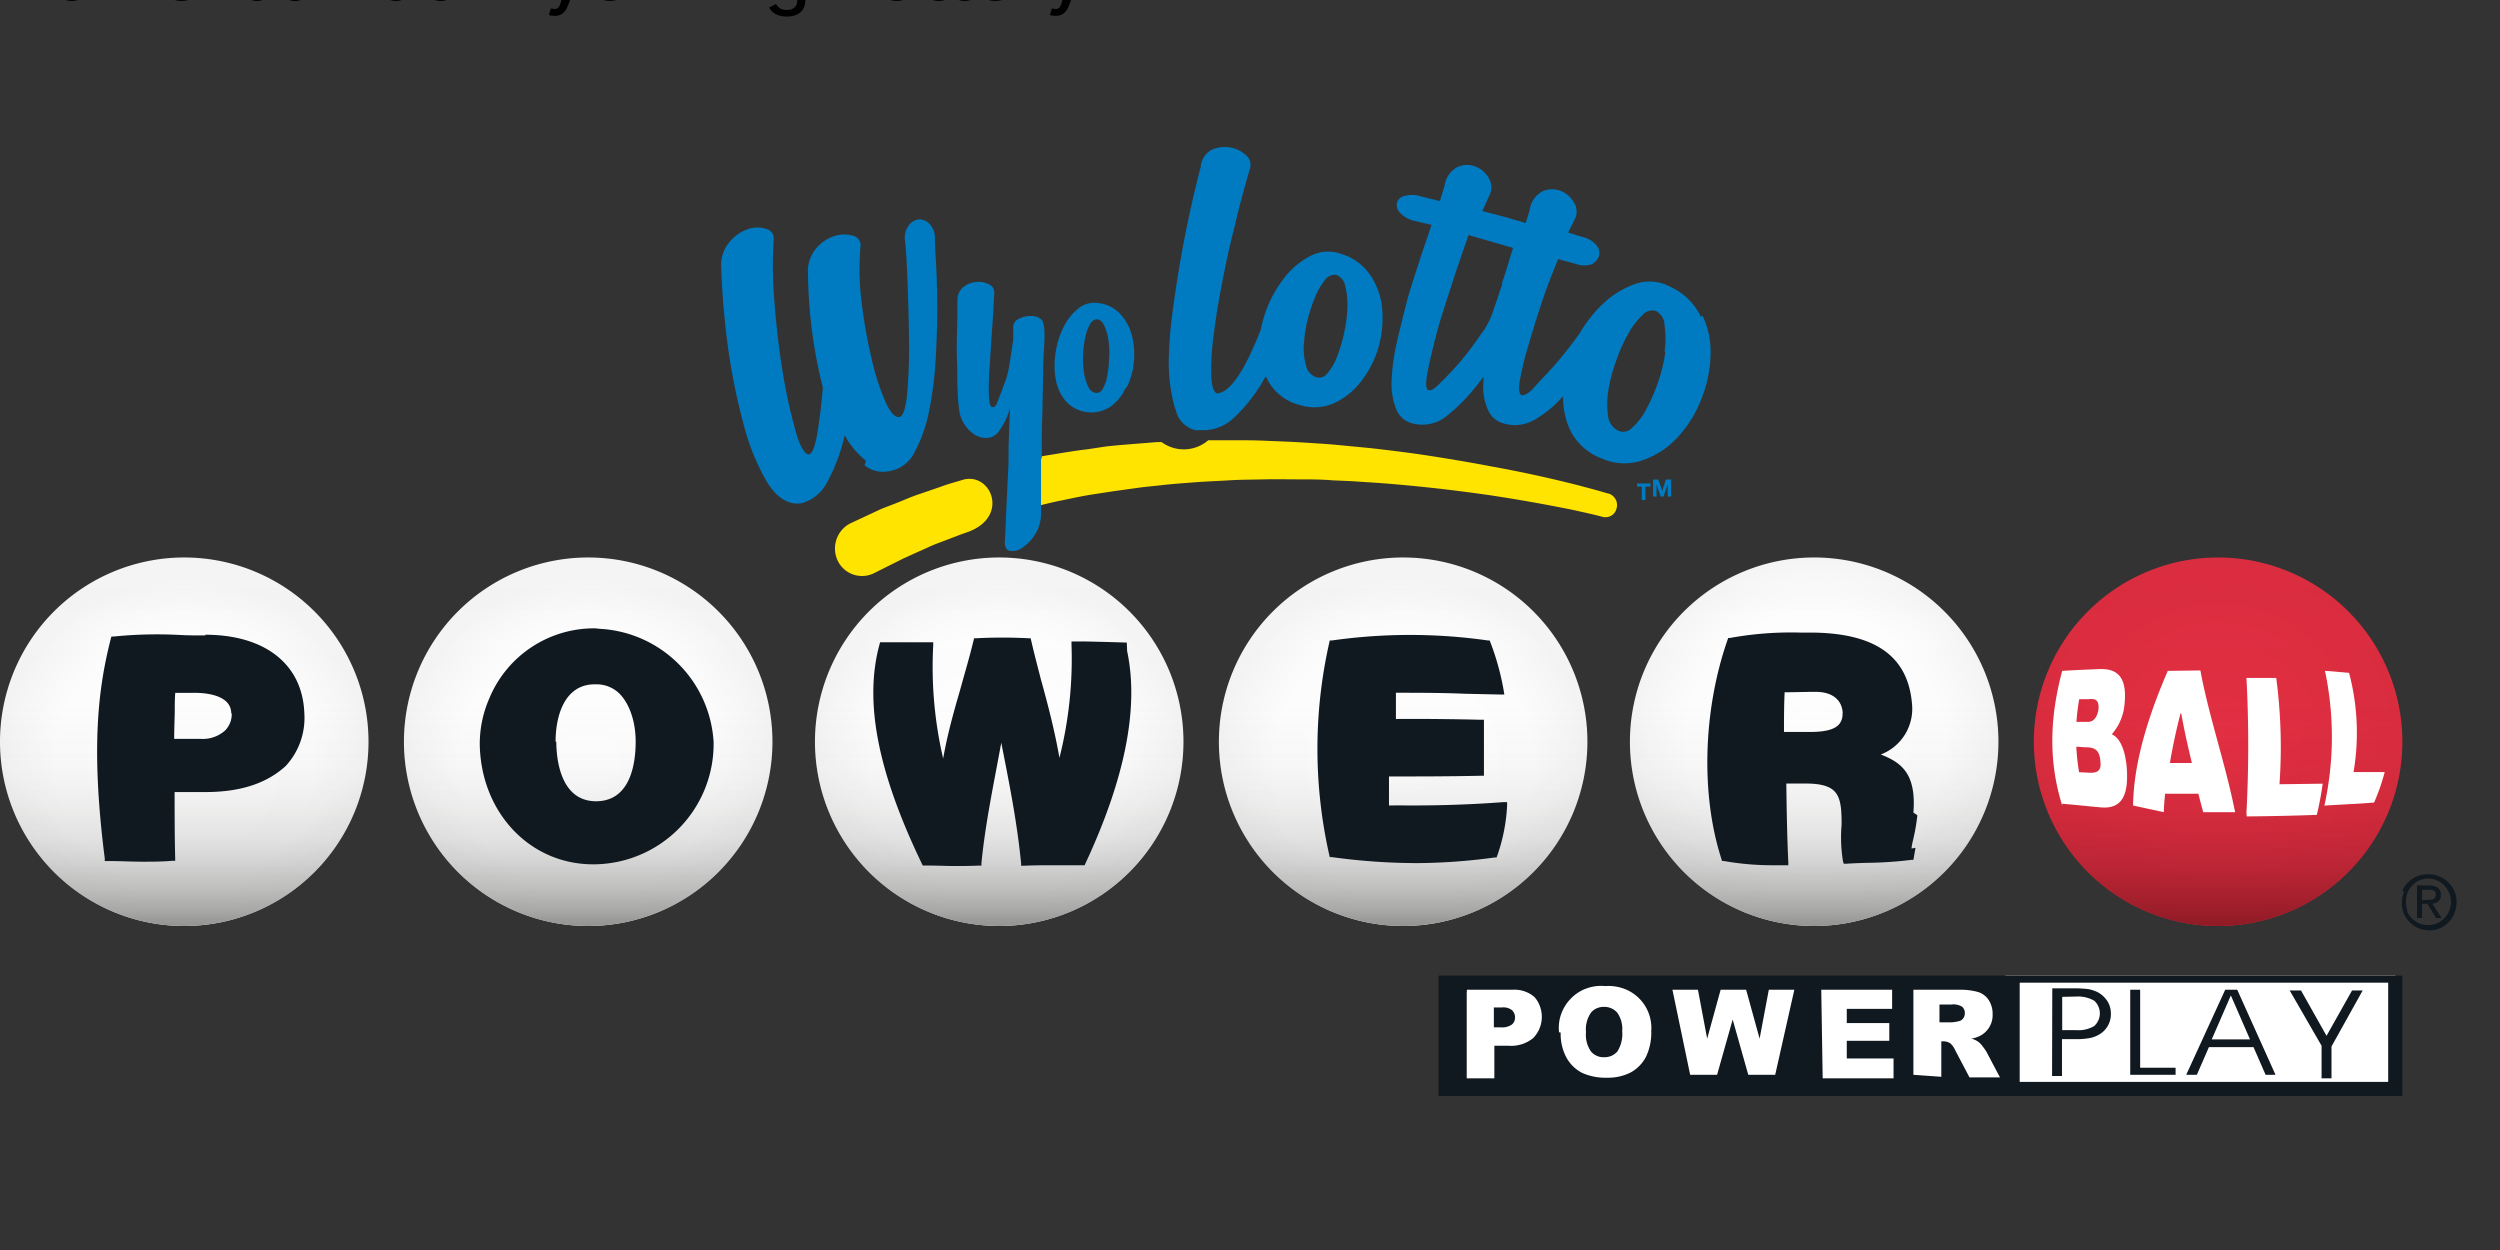
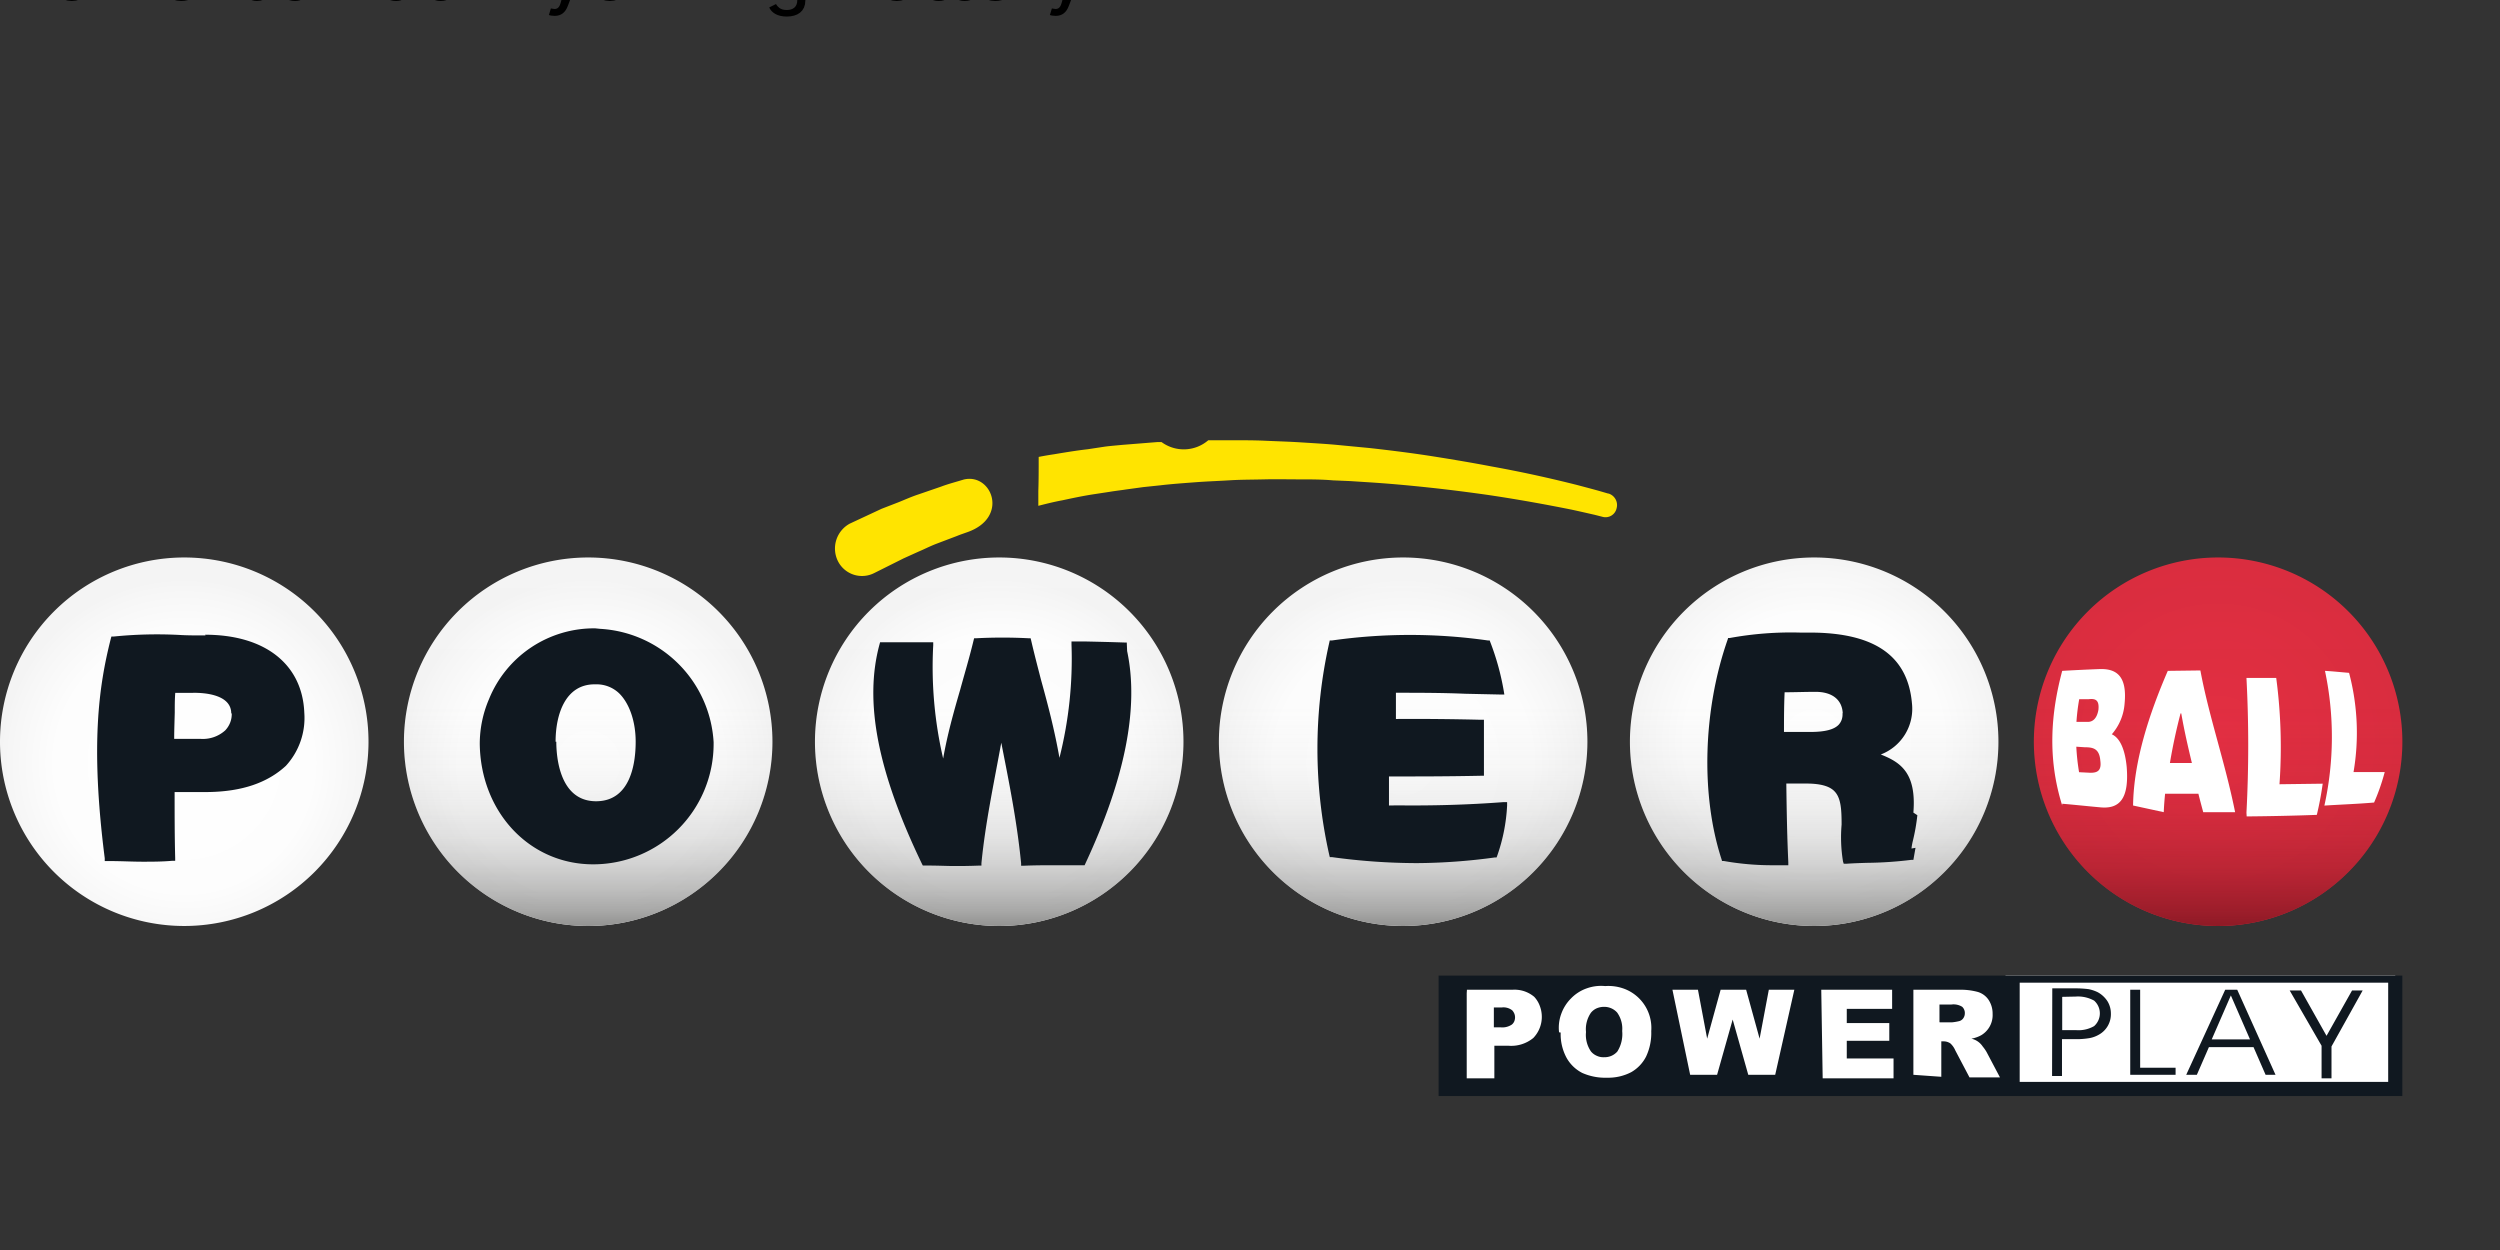
<svg xmlns="http://www.w3.org/2000/svg" xmlns:xlink="http://www.w3.org/1999/xlink" viewBox="0 0 529.167 264.583">
  <rect x="0" y="0" width="529.167" height="264.583" fill="#333333" stroke="none" />
  <defs>
    <radialGradient id="g" cx="313" cy="629" r="26" gradientTransform="translate(0 -545)" gradientUnits="userSpaceOnUse">
      <stop offset="0" stop-color="#e42f43" />
      <stop offset="1" stop-color="#da2d3f" />
    </radialGradient>
    <radialGradient id="a" cx="256" cy="629" r="26" gradientTransform="translate(0 -545)" gradientUnits="userSpaceOnUse">
      <stop offset="0" stop-color="#fff" />
      <stop offset=".7" stop-color="#fdfdfd" />
      <stop offset=".95" stop-color="#f6f6f6" />
      <stop offset="1" stop-color="#f4f4f4" />
    </radialGradient>
    <radialGradient xlink:href="#a" id="f" cx="198" cy="107" r="26" gradientTransform="matrix(1 0 0 -1 0 194)" />
    <radialGradient xlink:href="#a" id="e" cx="141" cy="107" r="26" gradientTransform="matrix(1 0 0 -1 0 194)" />
    <radialGradient xlink:href="#a" id="d" cx="83" cy="107" r="26" gradientTransform="matrix(1 0 0 -1 0 194)" />
    <radialGradient xlink:href="#a" id="c" cx="26" cy="107" r="26" gradientTransform="matrix(1 0 0 -1 0 194)" />
    <linearGradient id="l" x1="313" x2="313" y1="655" y2="603" gradientTransform="translate(0 -545)" gradientUnits="userSpaceOnUse">
      <stop offset="0" stop-color="#8f1a26" />
      <stop offset=".04" stop-color="#8f1a26" stop-opacity=".83" />
      <stop offset=".1" stop-color="#8f1a26" stop-opacity=".61" />
      <stop offset=".16" stop-color="#8f1a26" stop-opacity=".42" />
      <stop offset=".24" stop-color="#8f1a26" stop-opacity=".26" />
      <stop offset=".32" stop-color="#8f1a26" stop-opacity=".14" />
      <stop offset=".43" stop-color="#8f1a26" stop-opacity=".06" />
      <stop offset=".58" stop-color="#8f1a26" stop-opacity=".01" />
      <stop offset="1" stop-color="#8f1a26" stop-opacity="0" />
    </linearGradient>
    <linearGradient id="b" x1="256" x2="256" y1="655" y2="603" gradientTransform="translate(0 -545)" gradientUnits="userSpaceOnUse">
      <stop offset="0" stop-color="#939392" />
      <stop offset=".04" stop-color="#939392" stop-opacity=".8" />
      <stop offset=".1" stop-color="#939392" stop-opacity=".59" />
      <stop offset=".17" stop-color="#939392" stop-opacity=".4" />
      <stop offset=".24" stop-color="#939392" stop-opacity=".25" />
      <stop offset=".33" stop-color="#939392" stop-opacity=".14" />
      <stop offset=".43" stop-color="#939392" stop-opacity=".06" />
      <stop offset=".58" stop-color="#939392" stop-opacity=".01" />
      <stop offset="1" stop-color="#939392" stop-opacity="0" />
    </linearGradient>
    <linearGradient xlink:href="#b" id="k" x1="198" x2="198" y1="655" y2="603" />
    <linearGradient xlink:href="#b" id="j" x1="141" x2="141" y1="655" y2="603" />
    <linearGradient xlink:href="#b" id="i" x1="83" x2="83" y1="655" y2="603" />
    <linearGradient xlink:href="#b" id="h" x1="26" x2="26" y1="655" y2="603" />
    <style>.pbwycls-13,.pbwycls-15{fill:#fff}.pbwycls-14,.pbwycls-16{fill:#101820}.pbwycls-15,.pbwycls-16{fill-rule:evenodd}.pbwycls-17{fill:#ffe400}.pbwycls-18{fill:#007ac0}</style>
  </defs>
  <g data-name="Layer 1">
    <g data-name="Layer 2">
      <g data-name="Layer 1-2">
        <path fill="url(#g)" d="M313 58a26 26 0 0 1 26 26 26 26 0 0 1-26 26 26 26 0 0 1-26-26 26 26 0 0 1 26-26z" style="fill:url(#g)" transform="matrix(1.5 0 0 1.5 0 31)" />
        <path fill="url(#l)" d="M313 58a26 26 0 0 1 26 26 26 26 0 0 1-26 26 26 26 0 0 1-26-26 26 26 0 0 1 26-26z" style="fill:url(#l)" transform="matrix(1.5 0 0 1.5 0 31)" />
        <path fill="url(#radialGradient4404)" d="M256 58a26 26 0 0 1 26 26 26 26 0 0 1-26 26 26 26 0 0 1-26-26 26 26 0 0 1 26-26z" style="fill:url(#a)" transform="matrix(1.5 0 0 1.5 0 31)" />
        <path fill="url(#linearGradient4406)" d="M256 58a26 26 0 0 1 26 26 26 26 0 0 1-26 26 26 26 0 0 1-26-26 26 26 0 0 1 26-26z" style="fill:url(#b)" transform="matrix(1.5 0 0 1.5 0 31)" />
        <path fill="url(#f)" d="M198 58a26 26 0 0 1 26 26 26 26 0 0 1-26 26 26 26 0 0 1-26-26 26 26 0 0 1 26-26z" style="fill:url(#f)" transform="matrix(1.5 0 0 1.5 0 31)" />
        <path fill="url(#k)" d="M198 58a26 26 0 0 1 26 26 26 26 0 0 1-26 26 26 26 0 0 1-26-26 26 26 0 0 1 26-26z" style="fill:url(#k)" transform="matrix(1.5 0 0 1.5 0 31)" />
        <path fill="url(#e)" d="M141 58a26 26 0 0 1 26 26 26 26 0 0 1-26 26 26 26 0 0 1-26-26 26 26 0 0 1 26-26z" style="fill:url(#e)" transform="matrix(1.5 0 0 1.5 0 31)" />
        <path fill="url(#j)" d="M141 58a26 26 0 0 1 26 26 26 26 0 0 1-26 26 26 26 0 0 1-26-26 26 26 0 0 1 26-26z" style="fill:url(#j)" transform="matrix(1.5 0 0 1.5 0 31)" />
        <path fill="url(#d)" d="M83 58a26 26 0 0 1 26 26 26 26 0 0 1-26 26 26 26 0 0 1-26-26 26 26 0 0 1 26-26z" style="fill:url(#d)" transform="matrix(1.5 0 0 1.5 0 31)" />
        <path fill="url(#i)" d="M83 58a26 26 0 0 1 26 26 26 26 0 0 1-26 26 26 26 0 0 1-26-26 26 26 0 0 1 26-26z" style="fill:url(#i)" transform="matrix(1.5 0 0 1.5 0 31)" />
        <path fill="url(#c)" d="M26 58a26 26 0 0 1 26 26 26 26 0 0 1-26 26A26 26 0 0 1 0 84a26 26 0 0 1 26-26z" style="fill:url(#c)" transform="matrix(1.5 0 0 1.5 0 31)" />
-         <path fill="url(#h)" d="M26 58a26 26 0 0 1 26 26 26 26 0 0 1-26 26A26 26 0 0 1 0 84a26 26 0 0 1 26-26z" style="fill:url(#h)" transform="matrix(1.5 0 0 1.5 0 31)" />
        <path d="M507 206.5h-82.5v24H507z" class="pbwycls-13" />
        <path d="M304.5 206.5V232h204v-25.5zm201 22.5h-78v-21h78z" class="pbwycls-14" />
        <path d="M310.5 209.5h9.6a6.45 6.45 0 0 1 4.65 1.5 5.7 5.7 0 0 1 1.185 1.95 6.45 6.45 0 0 1-1.38 6.75 7.35 7.35 0 0 1-5.25 1.65h-3v6.9h-5.85v-18zm5.7 7.95h1.41a3.6 3.6 0 0 0 2.4-.585 1.8 1.8 0 0 0 .51-.675 2.25 2.25 0 0 0 .165-.825 2.1 2.1 0 0 0-.15-.81 2.55 2.55 0 0 0-.435-.69 3 3 0 0 0-2.25-.615h-1.65v4.2zM330 218.5a8.55 8.55 0 0 1 .465-3.9 8.85 8.85 0 0 1 2.1-3.3 8.55 8.55 0 0 1 3.3-2.1 9 9 0 0 1 3.9-.48 9.6 9.6 0 0 1 3.9.525 8.85 8.85 0 0 1 5.85 9 11.7 11.7 0 0 1-1.095 5.4 7.95 7.95 0 0 1-3.15 3.3 10.5 10.5 0 0 1-5.1 1.17 12 12 0 0 1-5.25-1.005 7.95 7.95 0 0 1-3.3-3.15 10.5 10.5 0 0 1-1.275-5.4zm5.7 0a6.15 6.15 0 0 0 1.05 4.05 3.3 3.3 0 0 0 1.275.945 3.3 3.3 0 0 0 1.5.285 3.75 3.75 0 0 0 1.5-.27 3.6 3.6 0 0 0 1.305-.93 6.9 6.9 0 0 0 1.035-4.35 5.85 5.85 0 0 0-1.065-3.9 3.6 3.6 0 0 0-1.305-.93 3.75 3.75 0 0 0-1.5-.285 4.05 4.05 0 0 0-1.5.3 3.3 3.3 0 0 0-1.245.945 6.15 6.15 0 0 0-1.05 4.05zM354 209.5h5.4l1.95 10.35 2.85-10.35h5.4l2.85 10.35 1.95-10.35h5.4l-4.05 18h-5.7l-3.3-11.7-3.3 11.7h-5.7zM385.5 209.5h15v4.05h-9.6v3h9v3.75h-9v3.75h9.9v4.2h-15zM405 227.5v-18h9.6a13.8 13.8 0 0 1 4.05.465 4.2 4.2 0 0 1 2.25 1.65 5.25 5.25 0 0 1 .87 3 4.95 4.95 0 0 1-2.4 4.5 6.6 6.6 0 0 1-2.1.735 3.9 3.9 0 0 1 2.4 1.65 8.85 8.85 0 0 1 .81 1.155l2.85 5.4h-6.45l-3-5.7a4.35 4.35 0 0 0-1.05-1.5 2.55 2.55 0 0 0-1.41-.435h-.51v7.5zm5.7-11.1h2.4a10.05 10.05 0 0 0 1.5-.24 1.5 1.5 0 0 0 .93-.585 1.8 1.8 0 0 0 .36-1.095 1.65 1.65 0 0 0-.135-.75 1.65 1.65 0 0 0-.435-.63 3.45 3.45 0 0 0-2.25-.48h-2.55v3.75z" class="pbwycls-15" />
        <path d="M436.5 211v7.05h3a6.6 6.6 0 0 0 3.75-.855 3.6 3.6 0 0 0 0-5.4 7.05 7.05 0 0 0-3.9-.855zm-2.1-1.8h4.5a24 24 0 0 1 3.15.165 7.8 7.8 0 0 1 1.95.645 5.7 5.7 0 0 1 2.1 1.95 4.95 4.95 0 0 1 .705 2.55 4.95 4.95 0 0 1-2.55 4.5 6.15 6.15 0 0 1-1.95.72 16.5 16.5 0 0 1-3 .225h-2.85v7.8h-2.1zM460.5 227.5h-9.6v-18h2.1V226h7.5zM465 227.5h-2.25l8.25-18h2.55l8.1 18h-2.1l-2.55-5.85h-9.45L465 227.5zm11.25-7.5-4.05-9.3-4.05 9.3zM493.5 221.5v6.75h-2.1v-6.9l-6.75-11.7h2.4l5.4 9.6 5.4-9.6h2.25z" class="pbwycls-16" />
-         <path d="M508.5 188.5a5.85 5.85 0 0 1 1.275-1.8 5.85 5.85 0 0 1 4.2-1.65 5.85 5.85 0 0 1 2.25.42 6.15 6.15 0 0 1 1.95 1.245 5.7 5.7 0 0 1 1.8 4.2 6.15 6.15 0 0 1-.465 2.4 6 6 0 0 1-1.275 1.95 5.7 5.7 0 0 1-1.8 1.215 6 6 0 0 1-4.5 0 5.55 5.55 0 0 1-1.8-1.215 5.25 5.25 0 0 1-1.275-1.8 6 6 0 0 1 0-4.65zm.96 4.35a4.5 4.5 0 0 0 1.02 1.5 4.5 4.5 0 0 0 1.5 1.065 4.95 4.95 0 0 0 1.95.375 4.8 4.8 0 0 0 1.95-.375 4.95 4.95 0 0 0 1.5-1.065 5.4 5.4 0 0 0 1.02-1.5 4.95 4.95 0 0 0-1.02-5.4 4.65 4.65 0 0 0-5.25-1.11 4.35 4.35 0 0 0-1.5 1.05 4.8 4.8 0 0 0-1.02 1.5 6 6 0 0 0 0 4.05zm4.8-5.4a2.85 2.85 0 0 1 1.8.495 1.8 1.8 0 0 1 .585 1.5 1.5 1.5 0 0 1-.12.735 1.5 1.5 0 0 1-.405.615 2.55 2.55 0 0 1-1.275.51l1.95 3h-1.185l-1.8-3h-1.14v3h-1.065v-6.9zm-.465 3h.675a1.8 1.8 0 0 0 .57-.135.96.96 0 0 0 .405-.33 1.305 1.305 0 0 0 .15-.63.855.855 0 0 0-.12-.51.93.93 0 0 0-.36-.36 1.8 1.8 0 0 0-.48-.15h-1.95v2.25z" class="pbwycls-14" />
        <path d="M436.5 170.5c-3.15-10.05-2.4-19.5 0-28.5 2.55-.15 5.1-.27 7.8-.375 3.6-.15 6 1.365 5.4 7.35a11.1 11.1 0 0 1-2.7 6.45c1.95.87 2.85 3.75 3.15 6.9.54 6.75-1.5 9-5.7 8.55-2.7-.24-5.25-.525-7.95-.75zm3.6-22.5a43.5 43.5 0 0 0-.585 4.8h2.4c1.155 0 1.95-.84 2.25-2.55.24-2.25-.81-2.4-2.1-2.25zm-.615 10.05a46.5 46.5 0 0 0 .585 5.4l2.4.12c1.395 0 2.4-.36 2.1-2.55-.21-2.55-1.5-2.85-3.3-2.85zM451.5 170.5c.135-9.45 3.45-19.5 7.35-28.5l6.9-.09c1.8 9.75 5.25 19.5 7.35 30h-6.75c-.345-1.29-.69-2.55-1.02-3.9h-7.05a63.506 63.506 0 0 0-.285 3.9zm10.05-19.5c-.9 3.45-1.65 6.9-2.25 10.5h4.65c-.87-3.6-1.65-7.05-2.25-10.5zM475.5 172a271.5 271.5 0 0 0 0-28.5h6.3a111 111 0 0 1 .69 22.5l9.15-.12a67.5 67.5 0 0 1-1.245 6.6c-4.8.18-9.9.285-14.85.33zM492 170.5a67.5 67.5 0 0 0 .12-28.5c1.65.09 3.6.3 5.1.42a49.5 49.5 0 0 1 .945 21h6.6a43.5 43.5 0 0 1-2.25 6.45c-3.75.315-6.75.405-10.5.645z" class="pbwycls-13" />
        <path d="M43.5 134.5c-1.95 0-3.9 0-5.55-.105a91.5 91.5 0 0 0-13.95.345h-.42l-.12.42c-2.55 10.05-4.35 22.5-1.29 46.5v.6h1.11c2.4 0 4.65.135 6.9.135 2.1 0 4.05 0 6.3-.195h.6v-.6c-.12-4.65-.12-9.3-.12-13.95h7.05c7.2-.09 12.6-1.95 16.5-5.55a15 15 0 0 0 3.9-11.25c-.405-10.2-8.25-16.5-21-16.5zm5.55 16.5a4.95 4.95 0 0 1-.33 1.95 5.1 5.1 0 0 1-1.05 1.65 7.05 7.05 0 0 1-5.1 1.8h-5.7c0-1.8.075-3.75.12-5.55 0-1.5 0-2.85.105-4.2h3.75c2.4-.045 8.1.345 8.1 4.35zM126 133a24 24 0 0 0-22.5 15 24 24 0 0 0-1.95 9.45c.18 14.4 10.5 25.5 24 25.5a25.5 25.5 0 0 0 25.5-25.5v-.345a25.5 25.5 0 0 0-24-24zm-8.4 24c0-5.85 2.1-12.15 8.25-12.15h.3a6.9 6.9 0 0 1 4.95 1.95c2.1 2.1 3.45 5.85 3.45 10.2 0 4.65-1.11 12.6-8.4 12.6-7.8-.015-8.4-9.6-8.4-12.6zM238.5 136h-.45c-3.75-.12-4.5-.135-8.4-.225h-2.85v.63a85.5 85.5 0 0 1-2.55 24c-1.035-5.85-2.4-11.1-3.9-16.5-.69-2.7-1.41-5.4-2.1-8.4l-.105-.405h-.42a106.5 106.5 0 0 0-11.1 0h-.435l-.105.405c-.9 3.75-1.95 7.2-2.85 10.5-1.395 4.8-2.7 9.45-3.6 14.55a85.5 85.5 0 0 1-2.1-24v-.615h-11.25l-.12.45c-3.3 12.15-.39 27 9 46.5l.165.315h.345c3.15 0 4.65.105 6.3.105s2.85 0 5.25-.09h.51v-.51c.825-8.4 2.55-16.5 4.2-25.5 1.65 8.4 3.3 16.5 4.2 25.5v.54h.54c2.4-.105 4.5-.105 6.6-.105h6.3l.15-.33c8.4-18 11.4-33 8.85-45zM294 170.5v-6.15c6.15 0 12.6 0 19.5-.15h.6v-11.85h-.63c-6.15-.15-12.45-.21-18-.165v-5.55c4.95 0 9.6 0 14.7.21l7.5.165h.75l-.12-.735a54 54 0 0 0-2.85-10.35l-.135-.36h-.375a117 117 0 0 0-33 0h-.48l-.09.435a102 102 0 0 0 0 45l.105.42h.42a133.5 133.5 0 0 0 18 1.275 126 126 0 0 0 16.5-1.2h.375l.135-.345a37.5 37.5 0 0 0 2.1-10.65v-.72h-.735c-7.5.57-15 .78-22.5.69zM405 172c.675-8.4-2.7-10.65-6.9-12.3a10.35 10.35 0 0 0 6.6-10.8c-.855-9.9-7.65-14.85-21-15h-2.55a72 72 0 0 0-15 1.14h-.36l-.105.345c-5.25 15-5.7 33-1.29 46.5l.105.36h.375a58.5 58.5 0 0 0 10.5.9h3.15v-.645c-.255-5.4-.345-10.8-.42-16.5v-.15h4.2c3 0 4.95.54 6 1.65 1.35 1.395 1.5 3.75 1.5 7.05a31.5 31.5 0 0 0 .3 7.8l.15.48h.495c1.5-.105 3-.15 4.35-.195a82.5 82.5 0 0 0 9.45-.63h.45l.45-2.55-.855.15a13.65 13.65 0 0 1 .3-1.65 40.5 40.5 0 0 0 .945-5.4zm-15-21a3.45 3.45 0 0 1-.165 1.305 3.15 3.15 0 0 1-.675 1.125c-.975.99-2.85 1.5-6 1.5h-5.55c0-2.7 0-5.4.135-8.4 2.1 0 4.35-.09 6.6-.09 3.45.015 5.55 1.65 5.7 4.5z" class="pbwycls-14" />
      </g>
    </g>
    <path d="M204 101.5c-1.65.51-3.3.93-4.8 1.5l-4.8 1.65c-1.5.495-2.85 1.11-4.2 1.65l-3.6 1.395-6.75 3.15a6 6 0 0 0-2.55 7.8 5.7 5.7 0 0 0 7.65 2.7l6.3-3.15 3.15-1.425c1.185-.495 2.4-1.125 3.75-1.65l4.35-1.65c.735-.3 1.02-.39 2.25-.825 9-3.15 5.1-12.75-.915-11.1zM340.5 104.5l-1.8-.525c-1.155-.33-2.85-.78-4.95-1.335-4.35-1.095-10.5-2.55-18-3.9-3.75-.72-7.8-1.41-12.15-2.1s-8.85-1.26-13.65-1.8l-7.05-.675c-2.4-.225-4.95-.36-7.5-.525s-4.95-.225-7.5-.345-5.1-.105-7.65-.105h-4.5a7.95 7.95 0 0 1-9.9.375h-.795l-7.5.6c-1.23.12-2.4.21-3.6.36l-3.75.57c-2.4.27-4.8.675-7.05 1.05-1.11.165-2.25.36-3.3.57 0 2.7 0 5.1-.075 7.2v3.15c1.65-.42 3.3-.84 5.1-1.17 2.1-.45 4.35-.93 6.6-1.275l3.45-.525c1.155-.195 2.4-.33 3.45-.495l3.6-.495 3.6-.375c2.4-.285 4.8-.45 7.35-.645s4.95-.27 7.35-.42 4.95-.135 7.35-.195 4.95 0 7.35 0 4.8 0 7.2.21l3.6.15 3.45.225c4.65.285 9.15.705 13.35 1.155s8.25.975 12 1.5c7.35 1.08 13.5 2.25 18 3.15 2.1.45 3.75.84 4.95 1.11l1.65.42a2.4 2.4 0 0 0 3-1.8 2.55 2.55 0 0 0-1.8-3.15z" class="pbwycls-17" />
-     <path d="M183 98.5a6.3 6.3 0 0 0 5.55 1.155 7.2 7.2 0 0 0 5.1-4.05 31.5 31.5 0 0 0 3-8.55 76.5 76.5 0 0 0 1.395-10.95c.24-3.9.345-7.65.33-11.25s-.09-6.6-.255-9.3-.24-4.5-.225-5.25a4.2 4.2 0 0 0-1.23-3 3 3 0 0 0-2.25-.87 3.15 3.15 0 0 0-2.1 1.335 4.35 4.35 0 0 0-.735 3.3c.18 1.5.345 4.2.495 8.1s.27 8.1.33 12.45a112.5 112.5 0 0 1-.375 11.55c-.3 3.3-.885 5.1-1.8 5.1s-1.8-1.02-2.85-3.3a51 51 0 0 1-2.85-8.85 109.5 109.5 0 0 1-2.1-11.7 57 57 0 0 1-.3-12.15 2.1 2.1 0 0 0-1.65-2.4 6.75 6.75 0 0 0-3.9.105 8.25 8.25 0 0 0-3.9 2.7 7.5 7.5 0 0 0-1.65 5.4 102 102 0 0 0 3.15 24q-.51 5.7-1.23 9.9c-.465 2.7-1.08 4.2-1.8 4.2s-1.8-1.5-2.7-4.8a108 108 0 0 1-2.7-12.15q-1.2-7.2-1.8-15a90 90 0 0 1-.195-13.35 2.1 2.1 0 0 0-1.5-2.4 6.15 6.15 0 0 0-3.9 0 8.85 8.85 0 0 0-3.9 2.7 7.5 7.5 0 0 0-1.8 5.4 165 165 0 0 0 1.38 16.5 130.5 130.5 0 0 0 3.3 16.5 48 48 0 0 0 5.1 12.6q3.15 4.95 7.2 4.35a8.7 8.7 0 0 0 5.55-4.65 37.5 37.5 0 0 0 3.6-9.75 18 18 0 0 0 4.5 5.4zM238.5 82a15 15 0 0 0 1.5-5.4 16.5 16.5 0 0 0-.405-5.55 10.65 10.65 0 0 0-2.4-4.5 7.35 7.35 0 0 0-4.65-2.4 5.4 5.4 0 0 0-4.35 1.185 11.85 11.85 0 0 0-3.15 4.05 18 18 0 0 0-1.65 5.55 16.5 16.5 0 0 0 .135 5.7 9.6 9.6 0 0 0 2.25 4.5 7.35 7.35 0 0 0 9.45.81 10.8 10.8 0 0 0 2.55-2.85v-.135a11.85 11.85 0 0 0 .585-1.005zm-3.75-6.15a22.5 22.5 0 0 1-.39 3.75 8.25 8.25 0 0 1-.945 2.7 1.5 1.5 0 0 1-1.5.87 2.25 2.25 0 0 1-1.65-1.5 10.2 10.2 0 0 1-.855-3 21 21 0 0 1-.15-3.75 22.5 22.5 0 0 1 .48-3.6 9.45 9.45 0 0 1 .99-2.7c.42-.72.9-1.05 1.5-1.02s1.11.495 1.5 1.335a10.65 10.65 0 0 1 .885 3 19.5 19.5 0 0 1 .15 4.05zM253.5 91a9.45 9.45 0 0 0 7.5-2.4l.315-.285a34.5 34.5 0 0 0 6.6-8.7 14.4 14.4 0 0 0 .885 1.65 10.65 10.65 0 0 0 6.45 4.5 10.2 10.2 0 0 0 7.2-.465 15 15 0 0 0 5.7-4.65 21 21 0 0 0 3.6-7.05 22.5 22.5 0 0 0 .84-7.95 15 15 0 0 0-2.4-7.2 11.4 11.4 0 0 0-6.15-4.65 8.1 8.1 0 0 0-6.6.345 16.5 16.5 0 0 0-5.7 4.8 25.5 25.5 0 0 0-3.9 7.2 25.5 25.5 0 0 0-.96 3.6c-1.95 4.95-5.4 12.9-9 13.5-.915.15-1.41-1.365-1.5-3.75a55.5 55.5 0 0 1 .51-8.55c.42-3.3.915-6.6 1.65-10.35s1.425-7.2 2.25-10.5 1.5-6.3 2.25-9 1.2-4.35 1.5-5.25a2.7 2.7 0 0 0-.795-3 6.6 6.6 0 0 0-3.45-1.65 6.6 6.6 0 0 0-3.9.555 4.5 4.5 0 0 0-2.25 3.6 249 249 0 0 0-5.85 30 85.5 85.5 0 0 0-.915 11.7 36 36 0 0 0 .99 8.1 18 18 0 0 0 .54 1.8 5.55 5.55 0 0 0 4.8 4.2zM276 73a27 27 0 0 1 .765-5.25 30 30 0 0 1 1.65-4.95 13.2 13.2 0 0 1 2.1-3.6 2.4 2.4 0 0 1 2.4-.99 3 3 0 0 1 1.8 2.25 16.5 16.5 0 0 1 .495 4.5 28.5 28.5 0 0 1-.69 5.4 31.5 31.5 0 0 1-1.5 5.1 11.1 11.1 0 0 1-2.1 3.6 2.1 2.1 0 0 1-2.4.75 3.3 3.3 0 0 1-2.1-2.55 13.95 13.95 0 0 1-.45-4.5zM360 67a13.2 13.2 0 0 0-6.45-6.3 9.3 9.3 0 0 0-7.8-.465 19.5 19.5 0 0 0-7.2 4.8 28.5 28.5 0 0 0-4.2 5.55l-2.25 3c-1.155 1.5-2.4 3-3.75 4.5s-2.7 2.85-3.75 4.05-2.1 1.65-2.55 1.5-.675-1.215-.345-3.15a67.5 67.5 0 0 1 1.8-7.35q1.245-4.35 2.85-9.15c1.08-3.3 2.25-6.15 3.45-9.15l3.75 1.035a5.4 5.4 0 0 0 3.3.09 3 3 0 0 0 1.65-1.95 2.55 2.55 0 0 0-.585-2.1 5.7 5.7 0 0 0-3.15-1.8l-2.85-.9 1.365-2.7a3.6 3.6 0 0 0-.195-3.75 5.55 5.55 0 0 0-2.85-2.4 5.1 5.1 0 0 0-3.75.135 5.25 5.25 0 0 0-2.7 3.9c-.105.435-.255.93-.435 1.5a10.2 10.2 0 0 0-.39 1.305l-3.3-.945a7.2 7.2 0 0 0-.81-.24l-5.1-1.35 1.5-3.3a3.75 3.75 0 0 0-.18-3.75 5.55 5.55 0 0 0-2.85-2.4 4.95 4.95 0 0 0-3.75.15 5.25 5.25 0 0 0-2.7 3.9c-.12.435-.255.93-.45 1.5s-.36 1.14-.51 1.8l-3.9-.945a6.15 6.15 0 0 0-3.75-.12 2.1 2.1 0 0 0-1.5 1.5 2.4 2.4 0 0 0 .735 2.1 5.85 5.85 0 0 0 3 1.65l3.6.84c-.81 2.55-1.8 5.25-2.7 8.1s-1.95 5.85-2.7 8.85-1.5 5.85-2.1 8.7a43.5 43.5 0 0 0-.96 7.65 14.4 14.4 0 0 0 .99 5.7 4.95 4.95 0 0 0 3.3 3 8.25 8.25 0 0 0 6.9-1.155 39 39 0 0 0 6.9-6.9c.48-.57.945-1.155 1.395-1.8 0 .675-.075 1.335-.075 1.95a11.7 11.7 0 0 0 1.02 5.1 4.95 4.95 0 0 0 3.3 2.85 8.4 8.4 0 0 0 6.6-.81 24 24 0 0 0 5.85-4.8l.135-.15a16.5 16.5 0 0 0 1.5 7.2 12.3 12.3 0 0 0 6.75 6 11.7 11.7 0 0 0 8.4.405 18 18 0 0 0 7.35-4.65 25.5 25.5 0 0 0 5.1-7.95 27 27 0 0 0 2.1-9.3 18 18 0 0 0-1.65-8.7zm-42-6.9c-.63 1.8-1.2 3.6-1.8 5.25a16.5 16.5 0 0 1-2.85 5.55q-1.8 2.7-4.05 5.4a60 60 0 0 1-4.2 4.5c-1.26 1.335-2.1 1.95-2.7 1.8s-.675-1.38-.27-3.6 1.08-5.1 1.95-8.4 2.1-6.9 3.3-10.65 2.4-7.05 3.45-10.2l5.7 1.65 3.75 1.08c-.855 2.55-1.5 5.1-2.4 7.5zm34.5 14.4a34.5 34.5 0 0 1-1.5 6.3 40.5 40.5 0 0 1-2.55 5.85 13.65 13.65 0 0 1-3 3.9 2.55 2.55 0 0 1-3 .585 4.05 4.05 0 0 1-2.1-3.3 18 18 0 0 1 .12-5.4 33 33 0 0 1 1.65-6.15 34.5 34.5 0 0 1 2.55-5.7 16.5 16.5 0 0 1 3-3.9 2.7 2.7 0 0 1 2.85-.855 3.45 3.45 0 0 1 1.8 3 19.5 19.5 0 0 1 .015 5.55zM220.5 97c0-2.7 0-6 .105-8.7s.18-10.95.3-13.2.555-6.45-.51-7.5a3.15 3.15 0 0 0-2.4-.69 4.95 4.95 0 0 0-2.4.6 1.95 1.95 0 0 0-1.125 1.8v2.25c0 .375-.075.795-.15 1.275-.15 1.08-.33 2.25-.54 3.6a25.5 25.5 0 0 1-.63 3.15c-.285 1.05-1.8 4.95-2.1 5.7s-.72 1.02-1.11.855-.585-1.065-.63-2.7 0-3.75.18-6.15.315-4.95.51-7.65.33-5.25.45-7.65a1.8 1.8 0 0 0-1.11-1.8 4.65 4.65 0 0 0-2.7-.495 4.95 4.95 0 0 0-2.7 1.035 3.6 3.6 0 0 0-1.29 2.85c0 2.1 0 4.2-.075 6.45s-.09 4.5 0 6.6 0 4.2.12 6a33 33 0 0 0 .39 4.5 6.9 6.9 0 0 0 1.26 3 7.2 7.2 0 0 0 2.1 1.95 4.35 4.35 0 0 0 2.55.615 3.15 3.15 0 0 0 2.25-1.17 14.55 14.55 0 0 0 2.55-5.25c-.12 2.55-.225 5.4-.315 8.4v1.95c0 2.1-.15 4.2-.24 6.15l-.315 6.75q0 1.14-.09 2.1c0 .99-.09 1.8-.12 2.55-.135 1.41.21 2.25 1.005 2.4a3.45 3.45 0 0 0 2.7-.66 9.3 9.3 0 0 0 2.7-2.85 8.1 8.1 0 0 0 1.23-4.5V97.21zM346.5 103v-.66h2.85v.66h-1.065v2.85h-.78V103zM351 101.5l.84 2.4.78-2.4h1.11v3.6h-.735v-2.55l-.87 2.55h-.6l-.885-2.55v2.55h-.735v-3.6z" class="pbwycls-18" />
  </g>
  <title>Powerball at Wyoming Lottery</title>
  <desc>Play WY Powerball online and check Powerball results and winning numbers at https://lotterywhiz.com/us/wy/powerball</desc>
  <a href="https://lotterywhiz.com/us/wy/powerball" target="_blank">Powerball at Wyoming Lottery</a>
</svg>